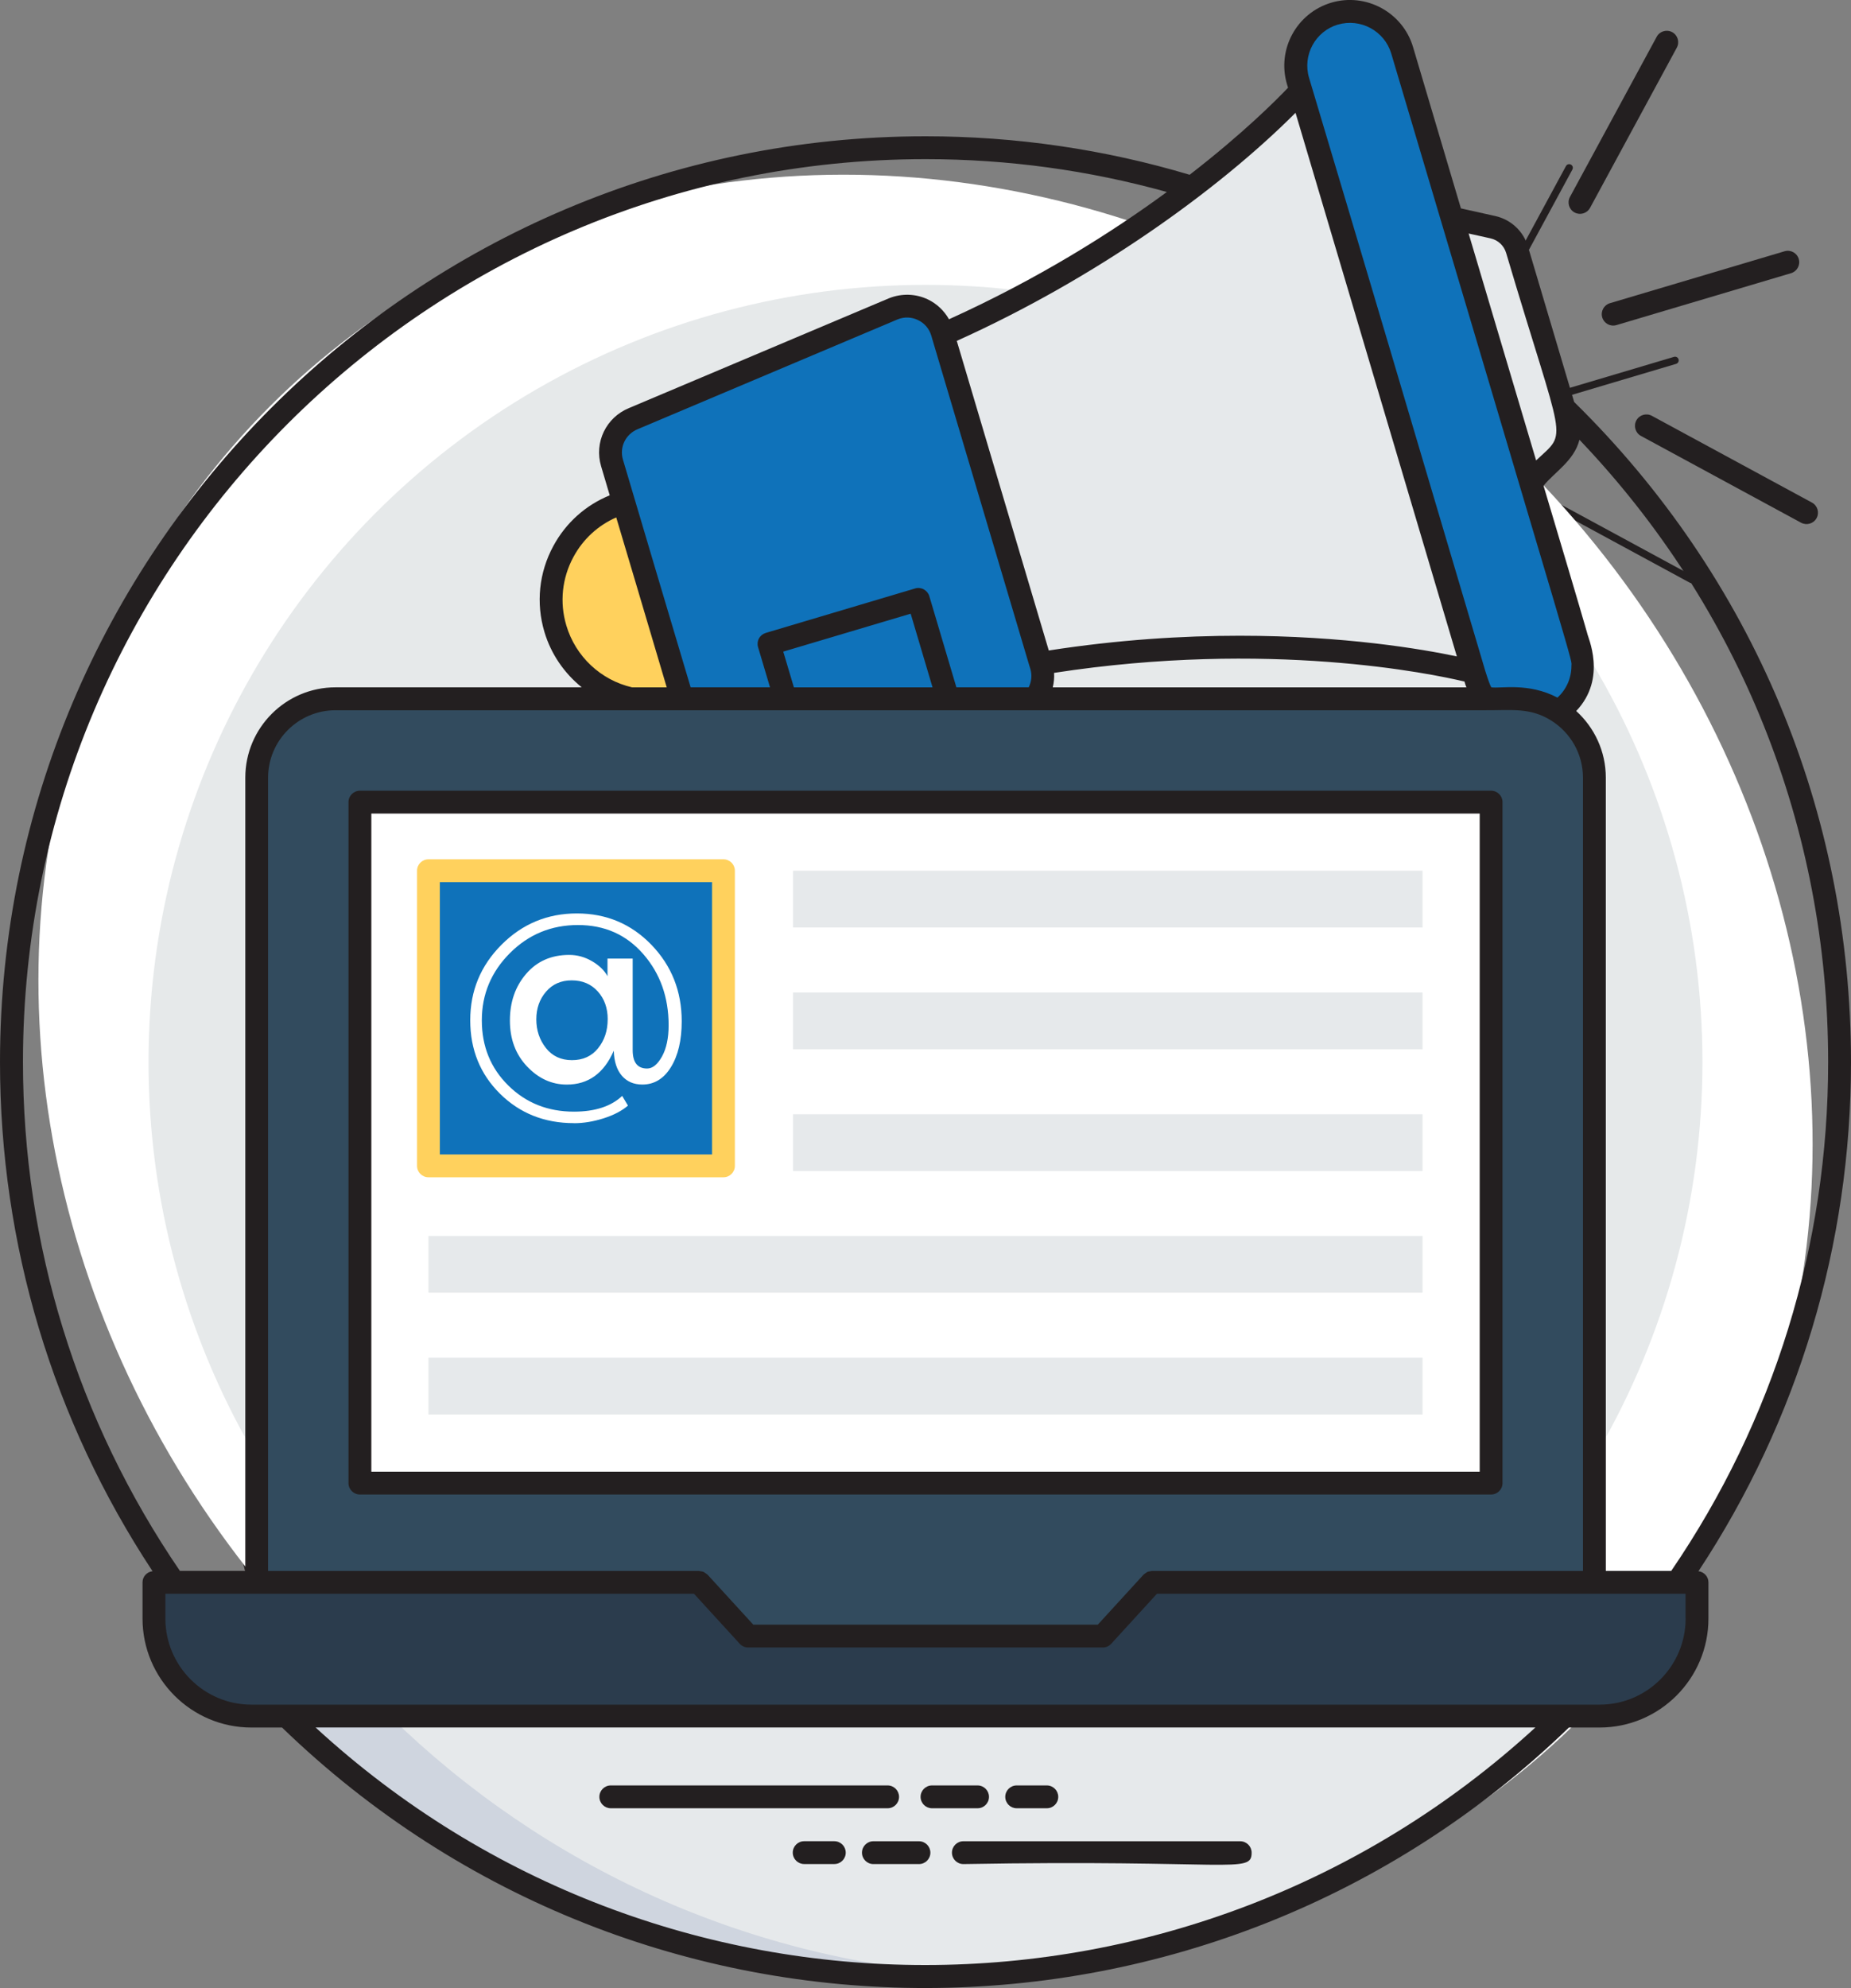
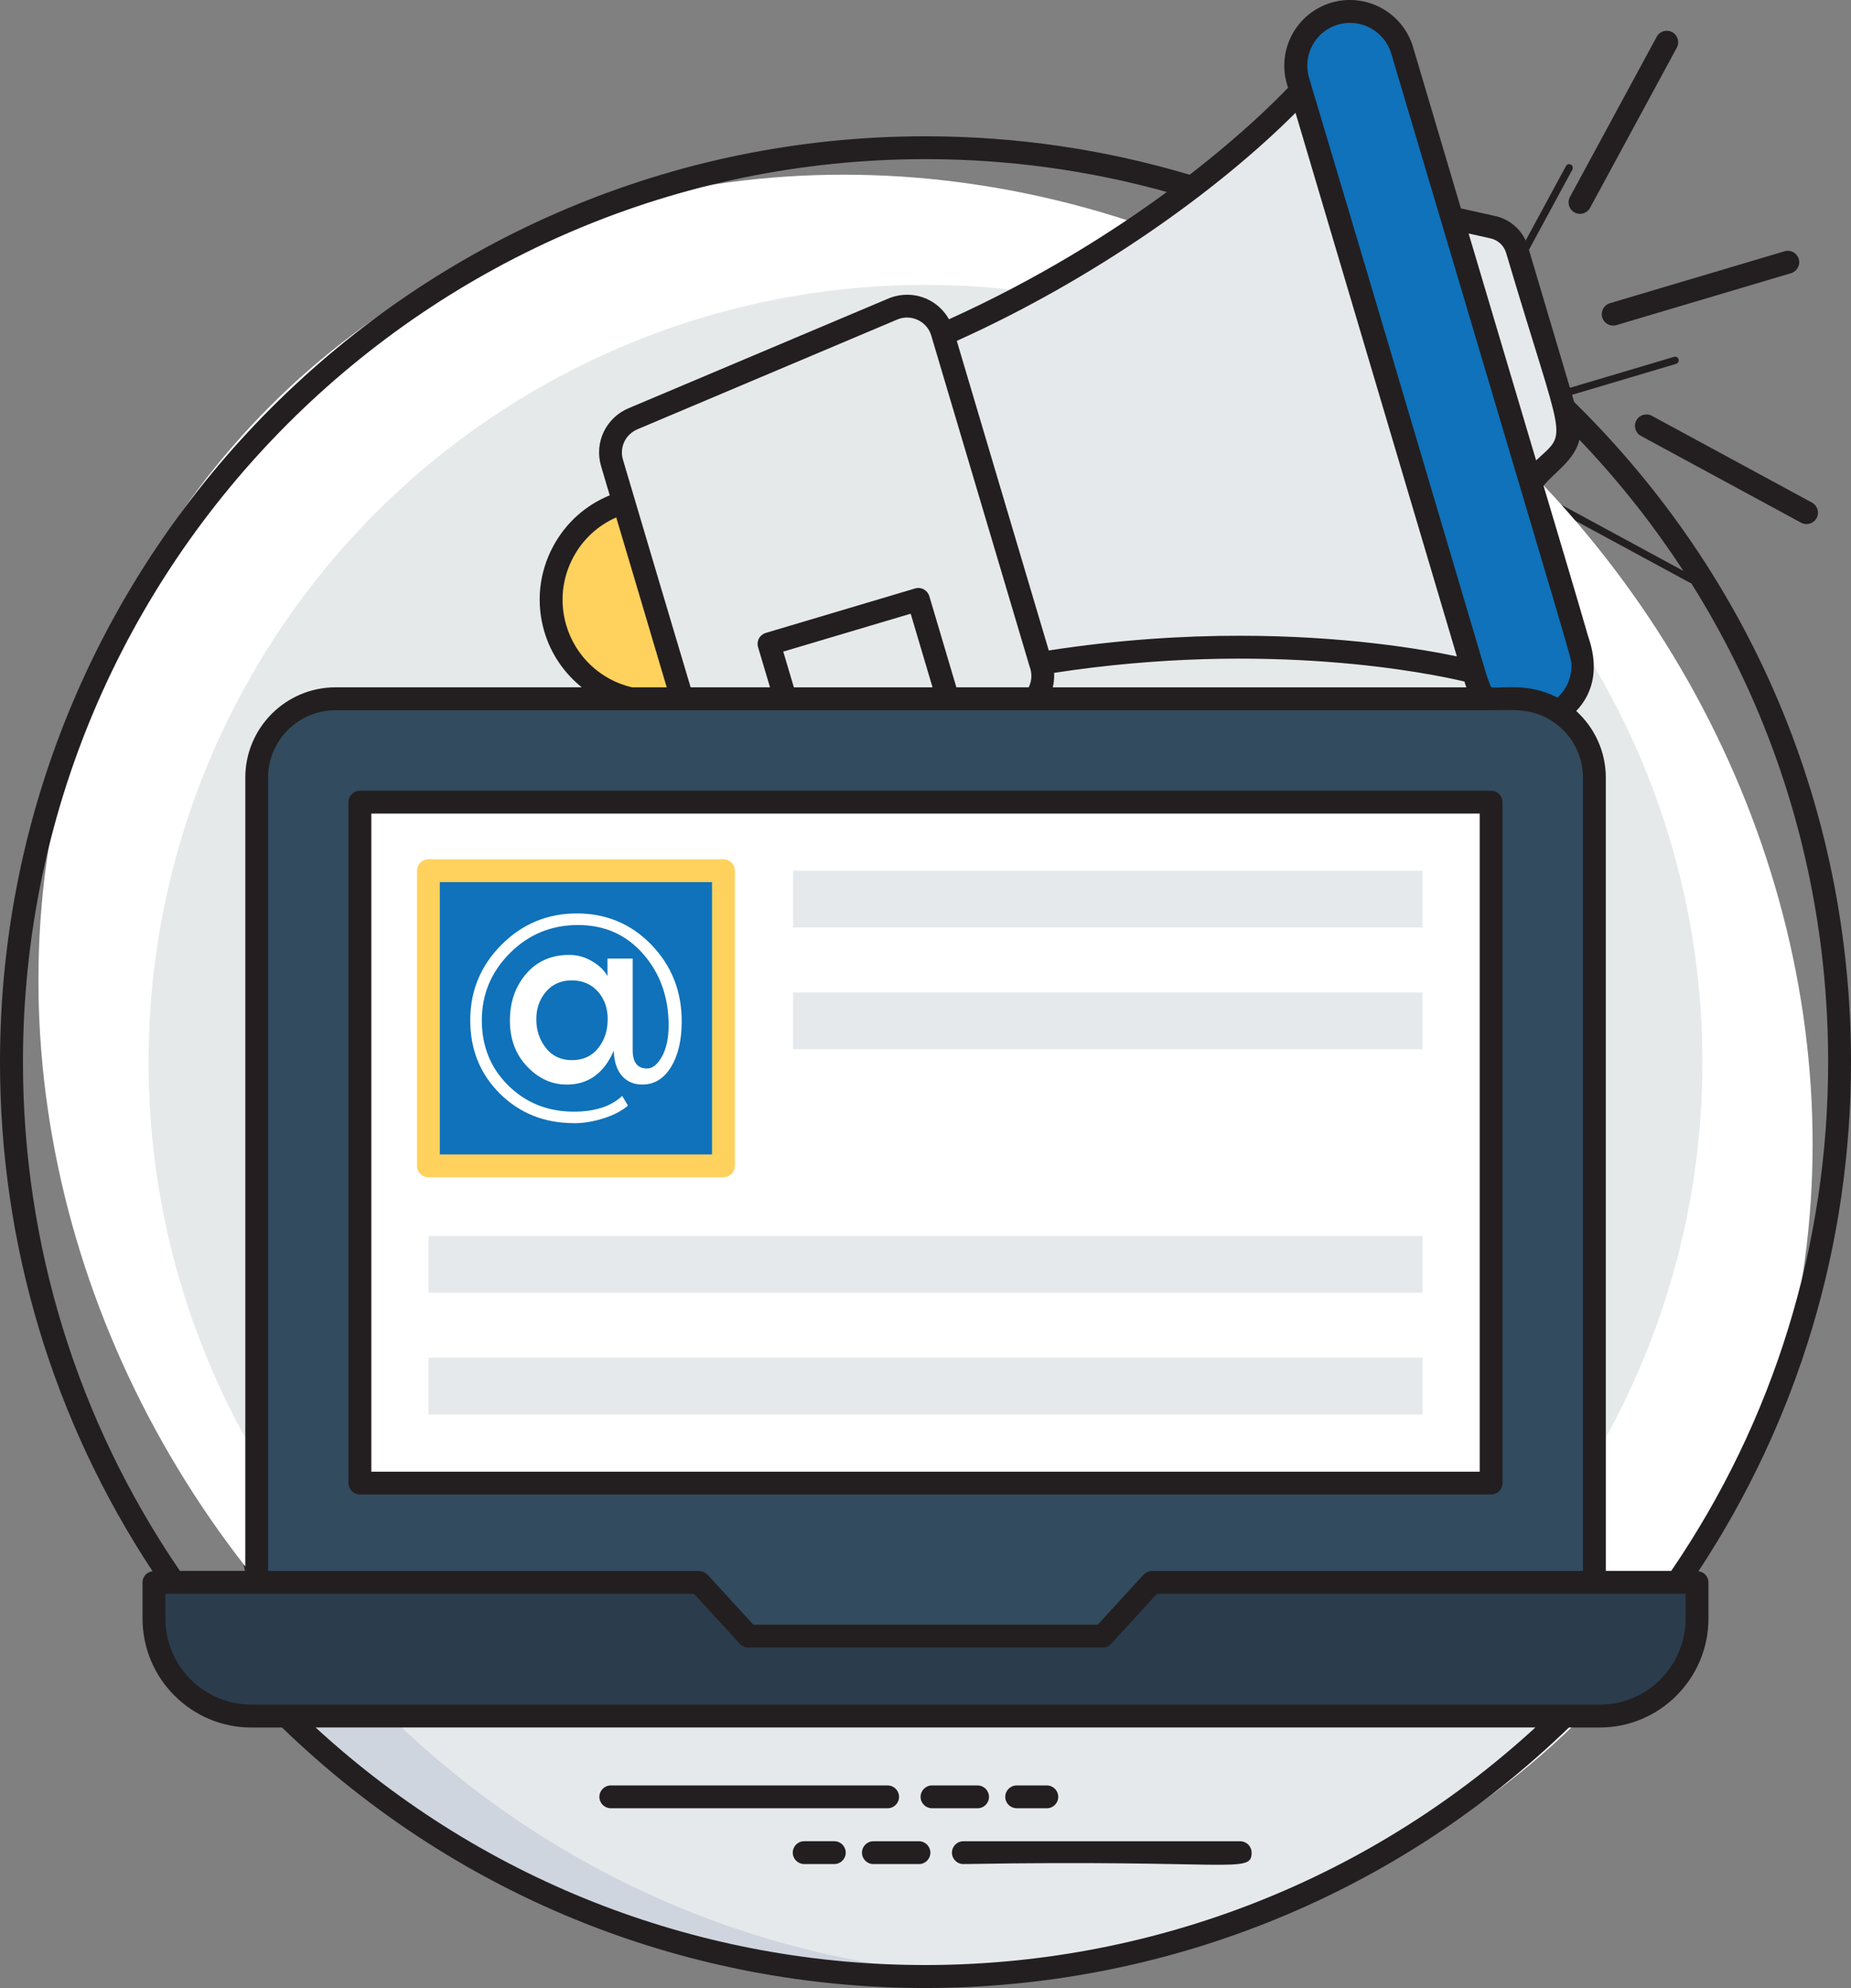
<svg xmlns="http://www.w3.org/2000/svg" id="Layer_1" data-name="Layer 1" viewBox="0 0 506.25 543.51">
  <rect x="0" y="0" width="506.25" height="543.51" fill="#808080" stroke="none" />
  <g>
    <path d="m420.72,141.57c157.87,227.06-90.18,475.11-317.24,317.24-8.06-5.6-15.05-12.6-20.66-20.66C-75.05,211.09,173-36.96,400.07,120.92c8.06,5.6,15.06,12.6,20.66,20.66Z" style="fill: #fff; stroke: #231f20; stroke-linecap: round; stroke-linejoin: round; stroke-width: 2px;" />
    <circle cx="251.78" cy="289.86" r="185.94" transform="translate(-131.22 262.93) rotate(-45)" style="fill: #8cd7f8; stroke-width: 0px;" />
    <path d="m404.6,446.31c-35.36,34.54-82.36,57.26-134.59,61.55-2,.16-3.99.3-5.99.41-4.05.25-8.12.36-12.25.36-59.47,0-113.39-23.79-152.82-62.32h305.65Z" style="fill: #cfd5df; stroke-width: 0px;" />
    <path d="m404.6,446.31c-35.36,34.54-82.36,57.26-134.59,61.55-2,.16-3.99.3-5.99.41-54.55-3.04-103.8-26.11-140.46-61.96h281.04Z" style="fill: #e6e9eb; stroke-width: 0px;" />
    <path d="m404.59,446.31c-35.36,34.54-82.36,57.26-134.59,61.55-6.02.52-12.09.77-18.24.77-59.47,0-113.39-23.79-152.82-62.32h305.65Z" style="fill: none; stroke: #231f20; stroke-linecap: round; stroke-linejoin: round; stroke-width: 2px;" />
    <line x1="176.46" y1="465.62" x2="242.71" y2="465.62" style="fill: none; stroke: #231f20; stroke-linecap: round; stroke-linejoin: round; stroke-width: 2px;" />
    <line x1="253.33" y1="465.62" x2="264.24" y2="465.62" style="fill: none; stroke: #231f20; stroke-linecap: round; stroke-linejoin: round; stroke-width: 2px;" />
    <line x1="273.59" y1="465.62" x2="280.81" y2="465.62" style="fill: none; stroke: #231f20; stroke-linecap: round; stroke-linejoin: round; stroke-width: 2px;" />
    <line x1="327.09" y1="478.98" x2="260.84" y2="478.98" style="fill: none; stroke: #231f20; stroke-linecap: round; stroke-linejoin: round; stroke-width: 2px;" />
    <line x1="250.22" y1="478.98" x2="239.31" y2="478.98" style="fill: none; stroke: #231f20; stroke-linecap: round; stroke-linejoin: round; stroke-width: 2px;" />
    <line x1="229.96" y1="478.98" x2="222.74" y2="478.98" style="fill: none; stroke: #231f20; stroke-linecap: round; stroke-linejoin: round; stroke-width: 2px;" />
    <path d="m214.31,189.82l26.51,89.18c2.93,9.87,13.31,15.49,23.18,12.56,9.87-2.93,15.49-13.31,12.56-23.18l-26.51-89.18-35.74,10.62Z" style="fill: #e6e9eb; stroke: #231f20; stroke-linecap: round; stroke-linejoin: round; stroke-width: 2px;" />
    <path d="m163.18,186.19c3.82,12.86,17.34,20.18,30.2,16.36l-13.84-46.56c-12.86,3.82-20.18,17.34-16.36,30.2Z" style="fill: #ffd15d; stroke: #231f20; stroke-linecap: round; stroke-linejoin: round; stroke-width: 2px;" />
    <path d="m244.1,109.66l-62.25,26.27c-4.19,1.69-6.4,6.28-5.11,10.61l19.46,65.47c1.29,4.33,5.65,6.97,10.08,6.09l66.49-12c5.06-1,8.17-6.13,6.7-11.08l-23.7-79.74c-1.47-4.95-6.88-7.55-11.66-5.62Z" style="fill: #f3715b; stroke: #231f20; stroke-linecap: round; stroke-linejoin: round; stroke-width: 2px;" />
    <path d="m255.92,115.82l23.38,78.66c60.21-9.87,103.61,2.06,103.61,2.06l-41.33-139.04s-29.84,33.7-85.66,58.32Z" style="fill: #e6e9eb; stroke: #231f20; stroke-linecap: round; stroke-linejoin: round; stroke-width: 2px;" />
    <path d="m349.66,39.06h0c-6.88,2.04-10.8,9.28-8.75,16.16l42.69,143.61c2.04,6.88,9.28,10.8,16.16,8.75h0c6.88-2.04,10.8-9.28,8.75-16.16l-42.69-143.61c-2.04-6.88-9.28-10.8-16.16-8.75Z" style="fill: #f3715b; stroke: #231f20; stroke-linecap: round; stroke-linejoin: round; stroke-width: 2px;" />
    <path d="m387.56,90.14l-9.81-2.18,18.82,63.31,7.03-7.19c1.97-2.02,2.7-4.95,1.89-7.66l-12.16-40.91c-.8-2.71-3.01-4.76-5.77-5.38Z" style="fill: #e6e9eb; stroke: #231f20; stroke-linecap: round; stroke-linejoin: round; stroke-width: 2px;" />
    <line x1="416.35" y1="110.94" x2="458.13" y2="98.52" style="fill: #fde9ec; stroke: #231f20; stroke-linecap: round; stroke-linejoin: round; stroke-width: 2px;" />
    <line x1="424.3" y1="137.66" x2="462.62" y2="158.42" style="fill: #fde9ec; stroke: #231f20; stroke-linecap: round; stroke-linejoin: round; stroke-width: 2px;" />
    <line x1="408.41" y1="84.21" x2="429.17" y2="45.88" style="fill: #fde9ec; stroke: #231f20; stroke-linecap: round; stroke-linejoin: round; stroke-width: 2px;" />
    <path d="m392.98,202.95H110.57c-10.42,0-18.87,8.45-18.87,18.87v211.81h320.14v-211.81c0-10.42-8.45-18.87-18.87-18.87Z" style="fill: #324b5e; stroke: #231f20; stroke-linecap: round; stroke-linejoin: round; stroke-width: 2px;" />
    <path d="m436.42,414.31v8.65c0,12.89-10.42,23.34-23.31,23.34H90.44c-12.85,0-23.31-10.45-23.31-23.34v-8.65h130.45l11.76,12.85h84.86l11.76-12.85h130.45Z" style="fill: #2b3c4d; stroke: #231f20; stroke-linecap: round; stroke-linejoin: round; stroke-width: 2px;" />
    <rect x="116.42" y="227.67" width="270.71" height="162.9" style="fill: #fff; stroke-width: 0px;" />
    <rect x="132.83" y="244.08" width="70.6" height="70.6" style="fill: #67c6ba; stroke-width: 0px;" />
    <path d="m167.62,304.46c-7.03,0-12.92-2.35-17.67-7.03-4.75-4.69-7.12-10.55-7.12-17.58s2.49-13.05,7.47-18.05c4.98-5,10.99-7.5,18.05-7.5s12.99,2.5,17.83,7.5c4.83,5,7.25,11.1,7.25,18.3,0,4.52-.86,8.17-2.57,10.96-1.72,2.78-4,4.17-6.84,4.17-2.05,0-3.68-.7-4.9-2.1-1.22-1.4-1.86-3.4-1.95-6-2.35,5.4-6.09,8.1-11.23,8.1-3.6,0-6.77-1.44-9.51-4.33-2.74-2.89-4.11-6.55-4.11-10.99s1.3-8.16,3.89-11.17c2.6-3.01,6.03-4.52,10.29-4.52,1.93,0,3.74.5,5.46,1.51,1.72,1,2.95,2.2,3.7,3.58v-4.21h6.03v21.91c0,2.93,1.15,4.4,3.45,4.4,1.3,0,2.48-.95,3.55-2.86,1.07-1.91,1.6-4.41,1.6-7.5,0-6.7-2.02-12.37-6.05-17.01-4.04-4.65-9.25-6.97-15.63-6.97s-11.81,2.24-16.29,6.72c-4.48,4.48-6.72,9.84-6.72,16.07s2.12,11.44,6.34,15.6c4.23,4.16,9.46,6.25,15.69,6.25,5.02,0,8.87-1.25,11.55-3.77l1.38,2.32c-1.47,1.26-3.41,2.27-5.84,3.05-2.43.77-4.79,1.16-7.1,1.16Zm8.1-24.83c0-2.7-.8-4.93-2.39-6.69-1.59-1.76-3.66-2.64-6.22-2.64s-4.6.9-6.15,2.7c-1.55,1.8-2.32,4.01-2.32,6.62s.77,4.9,2.29,6.84c1.53,1.94,3.61,2.92,6.24,2.92s4.72-.95,6.25-2.86c1.53-1.9,2.29-4.2,2.29-6.9Z" style="fill: #fff; stroke-width: 0px;" />
    <rect x="132.83" y="360.58" width="237.9" height="13.58" style="fill: #e6e9eb; stroke-width: 0px;" />
    <rect x="132.83" y="331.46" width="237.9" height="13.58" style="fill: #e6e9eb; stroke-width: 0px;" />
    <rect x="220.08" y="302.33" width="150.65" height="13.58" style="fill: #e6e9eb; stroke-width: 0px;" />
    <rect x="220.08" y="273.21" width="150.65" height="13.58" style="fill: #e6e9eb; stroke-width: 0px;" />
    <rect x="220.08" y="244.08" width="150.65" height="13.58" style="fill: #e6e9eb; stroke-width: 0px;" />
  </g>
  <g>
    <ellipse cx="253.13" cy="290.38" rx="231.14" ry="253.57" transform="translate(-131.19 264.04) rotate(-45)" style="fill: #fff; stroke-width: 0px;" />
    <circle cx="253.12" cy="290.38" r="212.5" style="fill: #e6e9ea; stroke-width: 0px;" />
-     <path d="m244.35,84.43l-71.14,30.02c-4.78,1.93-7.32,7.18-5.85,12.13l22.24,74.83c1.47,4.94,6.46,7.96,11.52,6.96l75.99-13.72c5.79-1.14,9.33-7.01,7.65-12.66l-27.09-91.13c-1.68-5.65-7.86-8.63-13.33-6.43Z" style="fill: #0f72ba; stroke-width: 0px;" />
    <path d="m427.78,469.17c-40.41,39.47-94.12,65.44-153.81,70.34-2.28.19-4.56.34-6.84.47-4.62.28-9.28.41-14,.41-67.97,0-129.59-27.19-174.66-71.22h349.31Z" style="fill: #cfd5df; stroke-width: 0px;" />
    <path d="m427.78,469.17c-40.41,39.47-94.12,65.44-153.81,70.34-2.28.19-4.56.34-6.84.47-62.34-3.47-118.62-29.84-160.53-70.81h321.19Z" style="fill: #e6e9eb; stroke-width: 0px;" />
    <path d="m151.88,171.89c4.37,14.69,19.82,23.07,34.52,18.7l-15.82-53.21c-14.69,4.37-23.07,19.82-18.7,34.52Z" style="fill: #ffd15d; stroke-width: 0px;" />
    <path d="m403,183.73s-49.59-13.66-118.41-2.38l-26.72-89.88c63.78-28.16,97.88-66.66,97.88-66.66l47.25,158.91Z" style="fill: #e6e9eb; stroke-width: 0px;" />
    <path d="m364.99,3.74h0c-7.86,2.34-12.34,10.6-10,18.46l48.79,164.12c2.34,7.86,10.6,12.34,18.46,10h0c7.86-2.34,12.34-10.6,10-18.46L383.46,13.74c-2.34-7.86-10.6-12.34-18.46-10Z" style="fill: #0f72ba; stroke-width: 0px;" />
    <path d="m408.31,62.12l-11.21-2.49,21.51,72.36,8.03-8.21c2.26-2.31,3.08-5.66,2.16-8.75l-13.9-46.75c-.92-3.09-3.44-5.45-6.59-6.15Z" style="fill: #e6e9eb; stroke-width: 0px;" />
    <line x1="441.21" y1="85.89" x2="488.96" y2="71.69" style="fill: #fde9ec; stroke-width: 0px;" />
-     <line x1="450.29" y1="116.43" x2="494.09" y2="140.16" style="fill: #fde9ec; stroke-width: 0px;" />
    <line x1="432.13" y1="55.34" x2="455.86" y2="11.54" style="fill: #fde9ec; stroke-width: 0px;" />
    <path d="m414.5,191.05H91.75c-11.91,0-21.57,9.66-21.57,21.57v242.06h365.88v-242.06c0-11.91-9.66-21.57-21.57-21.57Z" style="fill: #324b5e; stroke-width: 0px;" />
    <path d="m464.14,432.61v9.89c0,14.73-11.91,26.68-26.64,26.68H68.74c-14.69,0-26.64-11.95-26.64-26.68v-9.89h149.09l13.44,14.69h96.98l13.44-14.69h149.09Z" style="fill: #2b3c4d; stroke-width: 0px;" />
    <rect x="98.43" y="219.3" width="309.39" height="186.17" style="fill: #fff; stroke-width: 0px;" />
    <rect x="117.18" y="238.05" width="80.69" height="80.69" style="fill: #0f72ba; stroke-width: 0px;" />
    <path d="m156.95,307.06c-8.03,0-14.77-2.68-20.2-8.04-5.42-5.36-8.14-12.05-8.14-20.09s2.84-14.91,8.54-20.63c5.69-5.71,12.57-8.57,20.63-8.57s14.85,2.86,20.38,8.57c5.52,5.72,8.29,12.69,8.29,20.92,0,5.17-.98,9.34-2.94,12.52-1.96,3.18-4.57,4.77-7.82,4.77-2.35,0-4.21-.8-5.6-2.4-1.39-1.6-2.13-3.89-2.22-6.85-2.68,6.17-6.96,9.26-12.84,9.26-4.12,0-7.74-1.65-10.87-4.95-3.14-3.3-4.7-7.49-4.7-12.56s1.48-9.33,4.45-12.77c2.97-3.45,6.89-5.17,11.77-5.17,2.2,0,4.28.57,6.24,1.72,1.96,1.15,3.38,2.51,4.23,4.09v-4.81h6.89v25.04c0,3.35,1.31,5.02,3.95,5.02,1.48,0,2.83-1.09,4.05-3.26,1.22-2.18,1.83-5.04,1.83-8.57,0-7.65-2.31-14.14-6.92-19.44-4.62-5.31-10.57-7.96-17.87-7.96s-13.5,2.56-18.62,7.68c-5.11,5.12-7.68,11.24-7.68,18.37s2.42,13.07,7.25,17.83c4.83,4.76,10.81,7.14,17.94,7.14,5.74,0,10.14-1.43,13.2-4.3l1.58,2.65c-1.68,1.44-3.9,2.6-6.67,3.48-2.77.88-5.48,1.33-8.11,1.33Zm9.26-28.38c0-3.09-.91-5.63-2.73-7.64-1.82-2.01-4.19-3.01-7.11-3.01s-5.26,1.03-7.03,3.09c-1.77,2.06-2.66,4.58-2.66,7.57s.88,5.6,2.62,7.82c1.75,2.22,4.12,3.33,7.14,3.33s5.4-1.09,7.14-3.26c1.75-2.17,2.62-4.81,2.62-7.89Z" style="fill: #fff; stroke-width: 0px;" />
    <rect x="117.18" y="371.2" width="271.89" height="15.52" style="fill: #e6e9eb; stroke-width: 0px;" />
    <rect x="117.18" y="337.91" width="271.89" height="15.52" style="fill: #e6e9eb; stroke-width: 0px;" />
-     <rect x="216.9" y="304.63" width="172.17" height="15.52" style="fill: #e6e9eb; stroke-width: 0px;" />
    <rect x="216.9" y="271.34" width="172.17" height="15.52" style="fill: #e6e9eb; stroke-width: 0px;" />
    <rect x="216.9" y="238.05" width="172.17" height="15.52" style="fill: #e6e9eb; stroke-width: 0px;" />
    <path d="m167.05,494.37h75.72c1.73,0,3.12-1.4,3.12-3.12s-1.4-3.12-3.12-3.12h-75.72c-1.73,0-3.12,1.4-3.12,3.12s1.4,3.12,3.12,3.12Z" style="fill: #231f20; stroke-width: 0px;" />
    <path d="m254.9,494.37h12.47c1.73,0,3.12-1.4,3.12-3.12s-1.4-3.12-3.12-3.12h-12.47c-1.73,0-3.12,1.4-3.12,3.12s1.4,3.12,3.12,3.12Z" style="fill: #231f20; stroke-width: 0px;" />
    <path d="m278.06,494.37h8.25c1.73,0,3.12-1.4,3.12-3.12s-1.4-3.12-3.12-3.12h-8.25c-1.73,0-3.12,1.4-3.12,3.12s1.4,3.12,3.12,3.12Z" style="fill: #231f20; stroke-width: 0px;" />
    <path d="m260.36,506.51c0,1.73,1.4,3.12,3.12,3.12,73.34-1.3,78.84,2.81,78.84-3.12,0-1.73-1.4-3.12-3.12-3.12h-75.72c-1.73,0-3.12,1.4-3.12,3.12Z" style="fill: #231f20; stroke-width: 0px;" />
    <path d="m235.75,506.51c0,1.73,1.4,3.12,3.12,3.12h12.47c1.73,0,3.12-1.4,3.12-3.12s-1.4-3.12-3.12-3.12h-12.47c-1.73,0-3.12,1.4-3.12,3.12Z" style="fill: #231f20; stroke-width: 0px;" />
    <path d="m228.19,503.38h-8.25c-1.73,0-3.12,1.4-3.12,3.12s1.4,3.12,3.12,3.12h8.25c1.73,0,3.12-1.4,3.12-3.12s-1.4-3.12-3.12-3.12Z" style="fill: #231f20; stroke-width: 0px;" />
    <path d="m438.21,86.78c.49,1.64,2.21,2.6,3.89,2.1l47.75-14.19c1.65-.49,2.6-2.23,2.11-3.89-.49-1.65-2.21-2.6-3.89-2.1l-47.75,14.19c-1.65.49-2.6,2.23-2.11,3.89Z" style="fill: #231f20; stroke-width: 0px;" />
    <path d="m447.54,114.94c-.82,1.52-.26,3.41,1.26,4.24l43.8,23.73c1.5.81,3.41.27,4.24-1.26.82-1.52.26-3.41-1.26-4.24l-43.8-23.73c-1.52-.82-3.41-.26-4.24,1.26Z" style="fill: #231f20; stroke-width: 0px;" />
    <path d="m430.64,58.09c1.5.81,3.41.27,4.24-1.26l23.73-43.8c.82-1.52.26-3.41-1.26-4.24-1.52-.82-3.42-.26-4.24,1.26l-23.73,43.8c-.82,1.52-.26,3.41,1.26,4.24Z" style="fill: #231f20; stroke-width: 0px;" />
    <path d="m464.53,429.56c27.29-41.36,41.72-89.34,41.72-139.17,0-68.5-26.89-132.55-75.72-180.49l-12.64-42.52c-1.24-4.18-4.66-7.36-8.91-8.31l-9.42-2.1-13.1-44.14c-2.83-9.47-12.86-14.9-22.35-12.1-9.51,2.83-14.95,12.83-12.1,22.36.09.3.17.58.27.89-3.05,3.21-12.15,12.39-26.91,23.8-23.31-6.96-47.6-10.52-72.24-10.52C113.55,37.26,0,150.82,0,290.39c0,49.83,14.43,97.81,41.72,139.17-1.54.2-2.74,1.46-2.74,3.05v9.89c0,16.43,13.35,29.8,29.76,29.8h8.4c98.63,95.41,254.26,94.5,351.96,0h8.4c16.41,0,29.76-13.37,29.76-29.8v-9.89c0-1.59-1.2-2.85-2.74-3.05Zm-7.45-.08h-17.89v-216.87c0-7.22-3.13-13.7-8.09-18.22,8.59-9.07,3.04-20.41,2.98-21.35-2.18-7.63-7.65-25.91-11.92-40.24,2.97-3.7,8.39-6.84,9.82-12.57,43.94,46.05,68.02,106.12,68.02,170.16,0,49.95-14.85,98-42.92,139.09Zm-142.02,0c-.16,0-.3.07-.45.1-.26.04-.53.06-.77.16-.18.08-.32.22-.48.33-.18.12-.37.22-.52.37-.02.02-.06.03-.08.06l-12.51,13.67h-94.23l-12.51-13.67s-.05-.03-.08-.05c-.17-.17-.38-.28-.58-.41-.15-.09-.27-.22-.43-.29-.26-.11-.55-.14-.84-.18-.13-.02-.25-.08-.38-.08h-117.88v-216.87c0-10.17,8.27-18.44,18.44-18.44h314.4c7.12.05,12.35-.83,18.15,2.85,5.18,3.27,8.63,9.02,8.63,15.59v216.87h-117.89Zm85.47-243.16l.27.91c.07.24.19.45.27.69h-113.14c.32-1.3.44-2.63.36-3.96,58.85-9.06,103.33.25,112.24,2.37Zm-145.65-94s0,.03,0,.04l26.72,89.89s.02.04.03.06l.17.56c.5,1.68.32,3.48-.45,5.04h-19.78l-7.4-24.92c-.24-.8-.78-1.46-1.51-1.86-.73-.4-1.59-.49-2.38-.25l-40.85,12.16c-.79.24-1.46.78-1.86,1.51-.39.73-.48,1.59-.24,2.38l3.27,10.98h-21.71l-8.99-30.16-9.52-32.07c-1.02-3.41.71-7,4.06-8.36l71.07-30.01c1.82-.73,3.81-.66,5.58.2,1.77.85,3.05,2.36,3.61,4.23l.17.57Zm-40.66,85.83l34.85-10.37,5.98,20.14h-37.92l-2.91-9.77Zm-40.54-19.44l8.67,29.21h-9.47c-8.59-1.99-15.47-8.44-17.99-16.92-1.88-6.31-1.18-12.97,1.96-18.76,2.63-4.86,6.72-8.6,11.69-10.78l5.14,17.25Zm238.25-89.55c15.96,53.78,17.05,48.35,8.2,56.72-4.66-15.62-10.68-35.83-18.46-62.04l5.99,1.33c2.04.45,3.68,1.98,4.27,3.99Zm-46.02-62.43c6.17-1.82,12.74,1.71,14.59,7.89,52.22,175.75,49.28,165.11,49.28,167.45,0,3.34-1.4,6.47-3.82,8.65-7.95-4.18-15.53-2.42-18.09-2.81-.3-.53-.5-1.12-.72-1.7-.25-.68-.54-1.56-.92-2.76-24.39-82.27-30.82-104.09-48.2-162.16-1.85-6.2,1.69-12.73,7.89-14.58Zm-11.58,24.12c.1.34,44.01,148.24,44.12,148.61-9.45-1.99-30.73-5.65-59.41-5.65-15.48,0-33.12,1.07-52.2,4.03l-25.16-84.64c38.05-17.15,71.5-41.21,92.65-62.36Zm-101.18,12.66c22.47,0,44.63,3.04,65.98,8.98-15.14,11.12-35.12,23.72-59.58,34.8-1.31-2.32-3.29-4.22-5.72-5.4-3.32-1.61-7.2-1.74-10.68-.35l-71.09,30.01c-6.3,2.56-9.6,9.4-7.66,15.91l2.36,7.96c-6.58,2.68-11.98,7.5-15.41,13.83-3.94,7.26-4.81,15.61-2.45,23.52,1.81,6.08,5.44,11.29,10.21,15.14h-67.33c-13.61,0-24.69,11.07-24.69,24.69v216.87h-17.89c-28.07-41.09-42.92-89.14-42.92-139.09C6.25,154.26,117,43.51,253.13,43.51ZM86.32,472.29h333.6c-94.29,86.45-239.23,86.73-333.6,0Zm374.7-29.8c0,12.99-10.55,23.55-23.51,23.55H68.74c-12.96,0-23.51-10.57-23.51-23.55v-6.76h2.27s0,0,0,0c0,0,0,0,.01,0h22.67s0,0,0,0h119.63l12.51,13.67c.59.65,1.43,1.02,2.31,1.02h96.98c.88,0,1.72-.37,2.31-1.02l12.5-13.67h119.64s0,0,0,0h22.67s0,0,.01,0c0,0,0,0,0,0h2.26v6.76Z" style="fill: #231f20; stroke-width: 0px;" />
    <path d="m407.82,216.18H98.43c-1.73,0-3.12,1.4-3.12,3.12v186.17c0,1.73,1.4,3.12,3.12,3.12h309.39c1.73,0,3.12-1.4,3.12-3.12v-186.17c0-1.73-1.4-3.12-3.12-3.12Zm-3.12,186.17H101.56v-179.92h303.14v179.92Z" style="fill: #231f20; stroke-width: 0px;" />
    <path d="m117.18,321.86h80.69c1.73,0,3.12-1.4,3.12-3.12v-80.69c0-1.73-1.4-3.12-3.12-3.12h-80.69c-1.73,0-3.12,1.4-3.12,3.12v80.69c0,1.73,1.4,3.12,3.12,3.12Zm3.12-80.69h74.44v74.44h-74.44v-74.44Z" style="fill: #ffd15d; stroke-width: 0px;" />
  </g>
</svg>